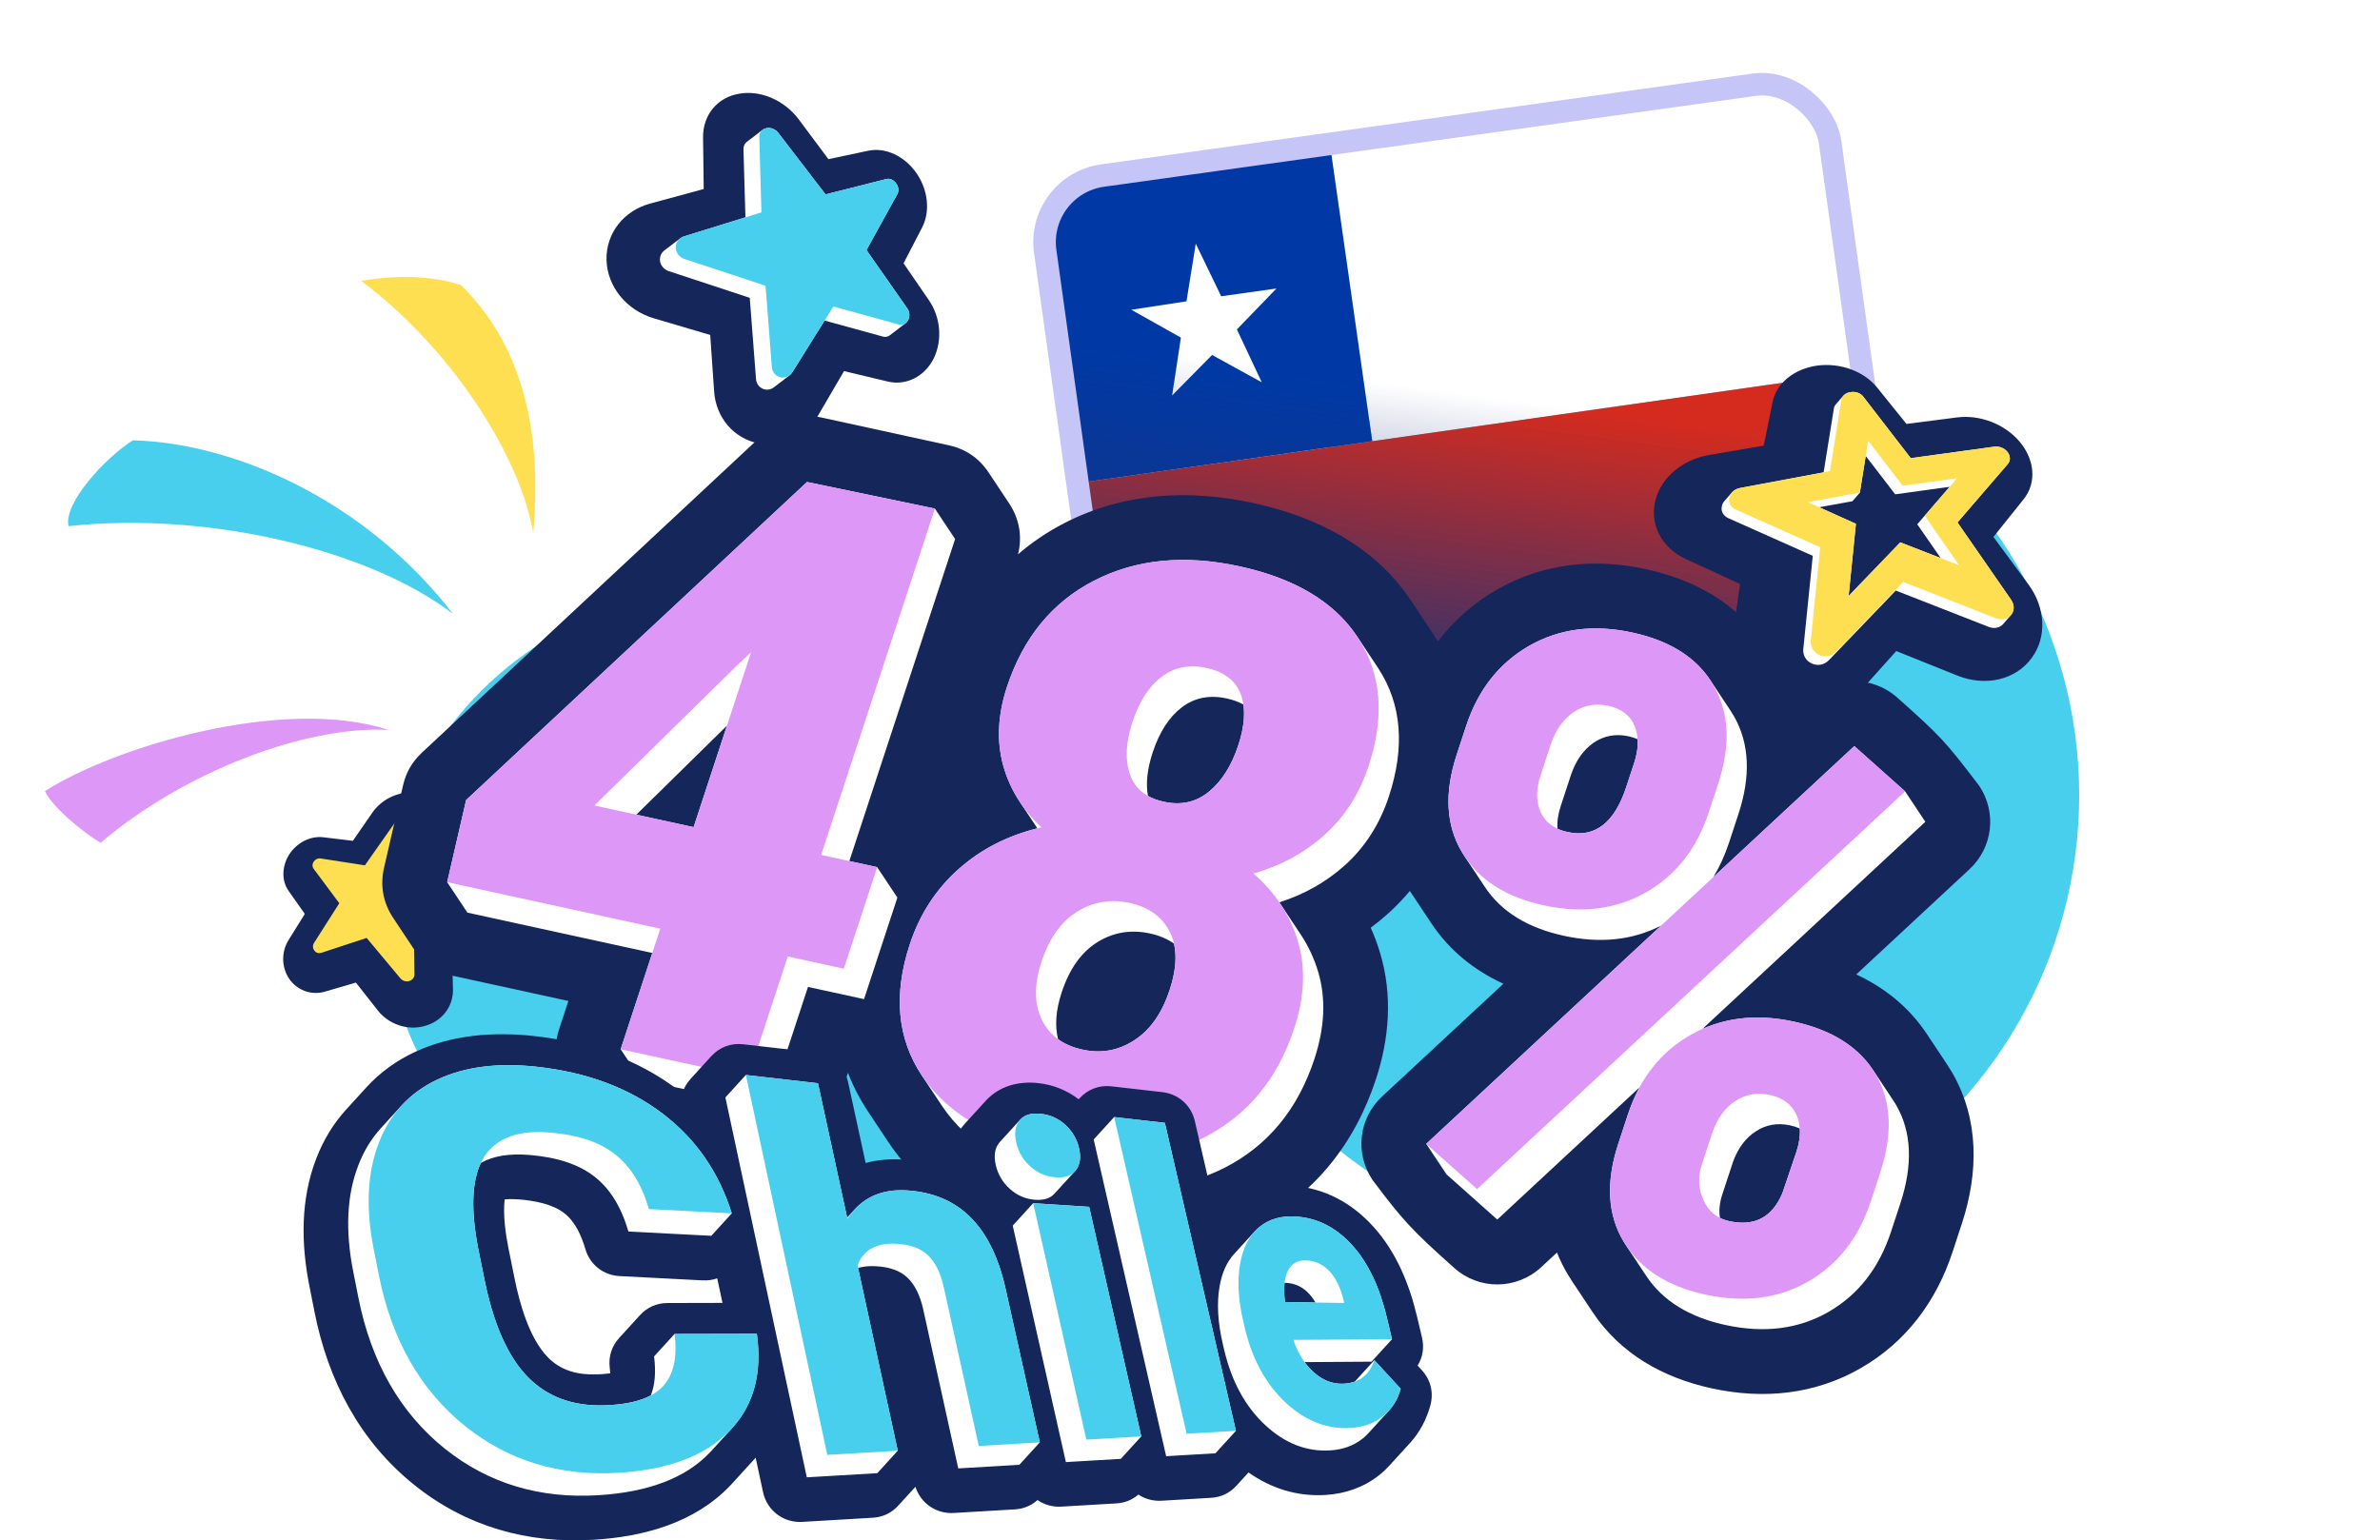
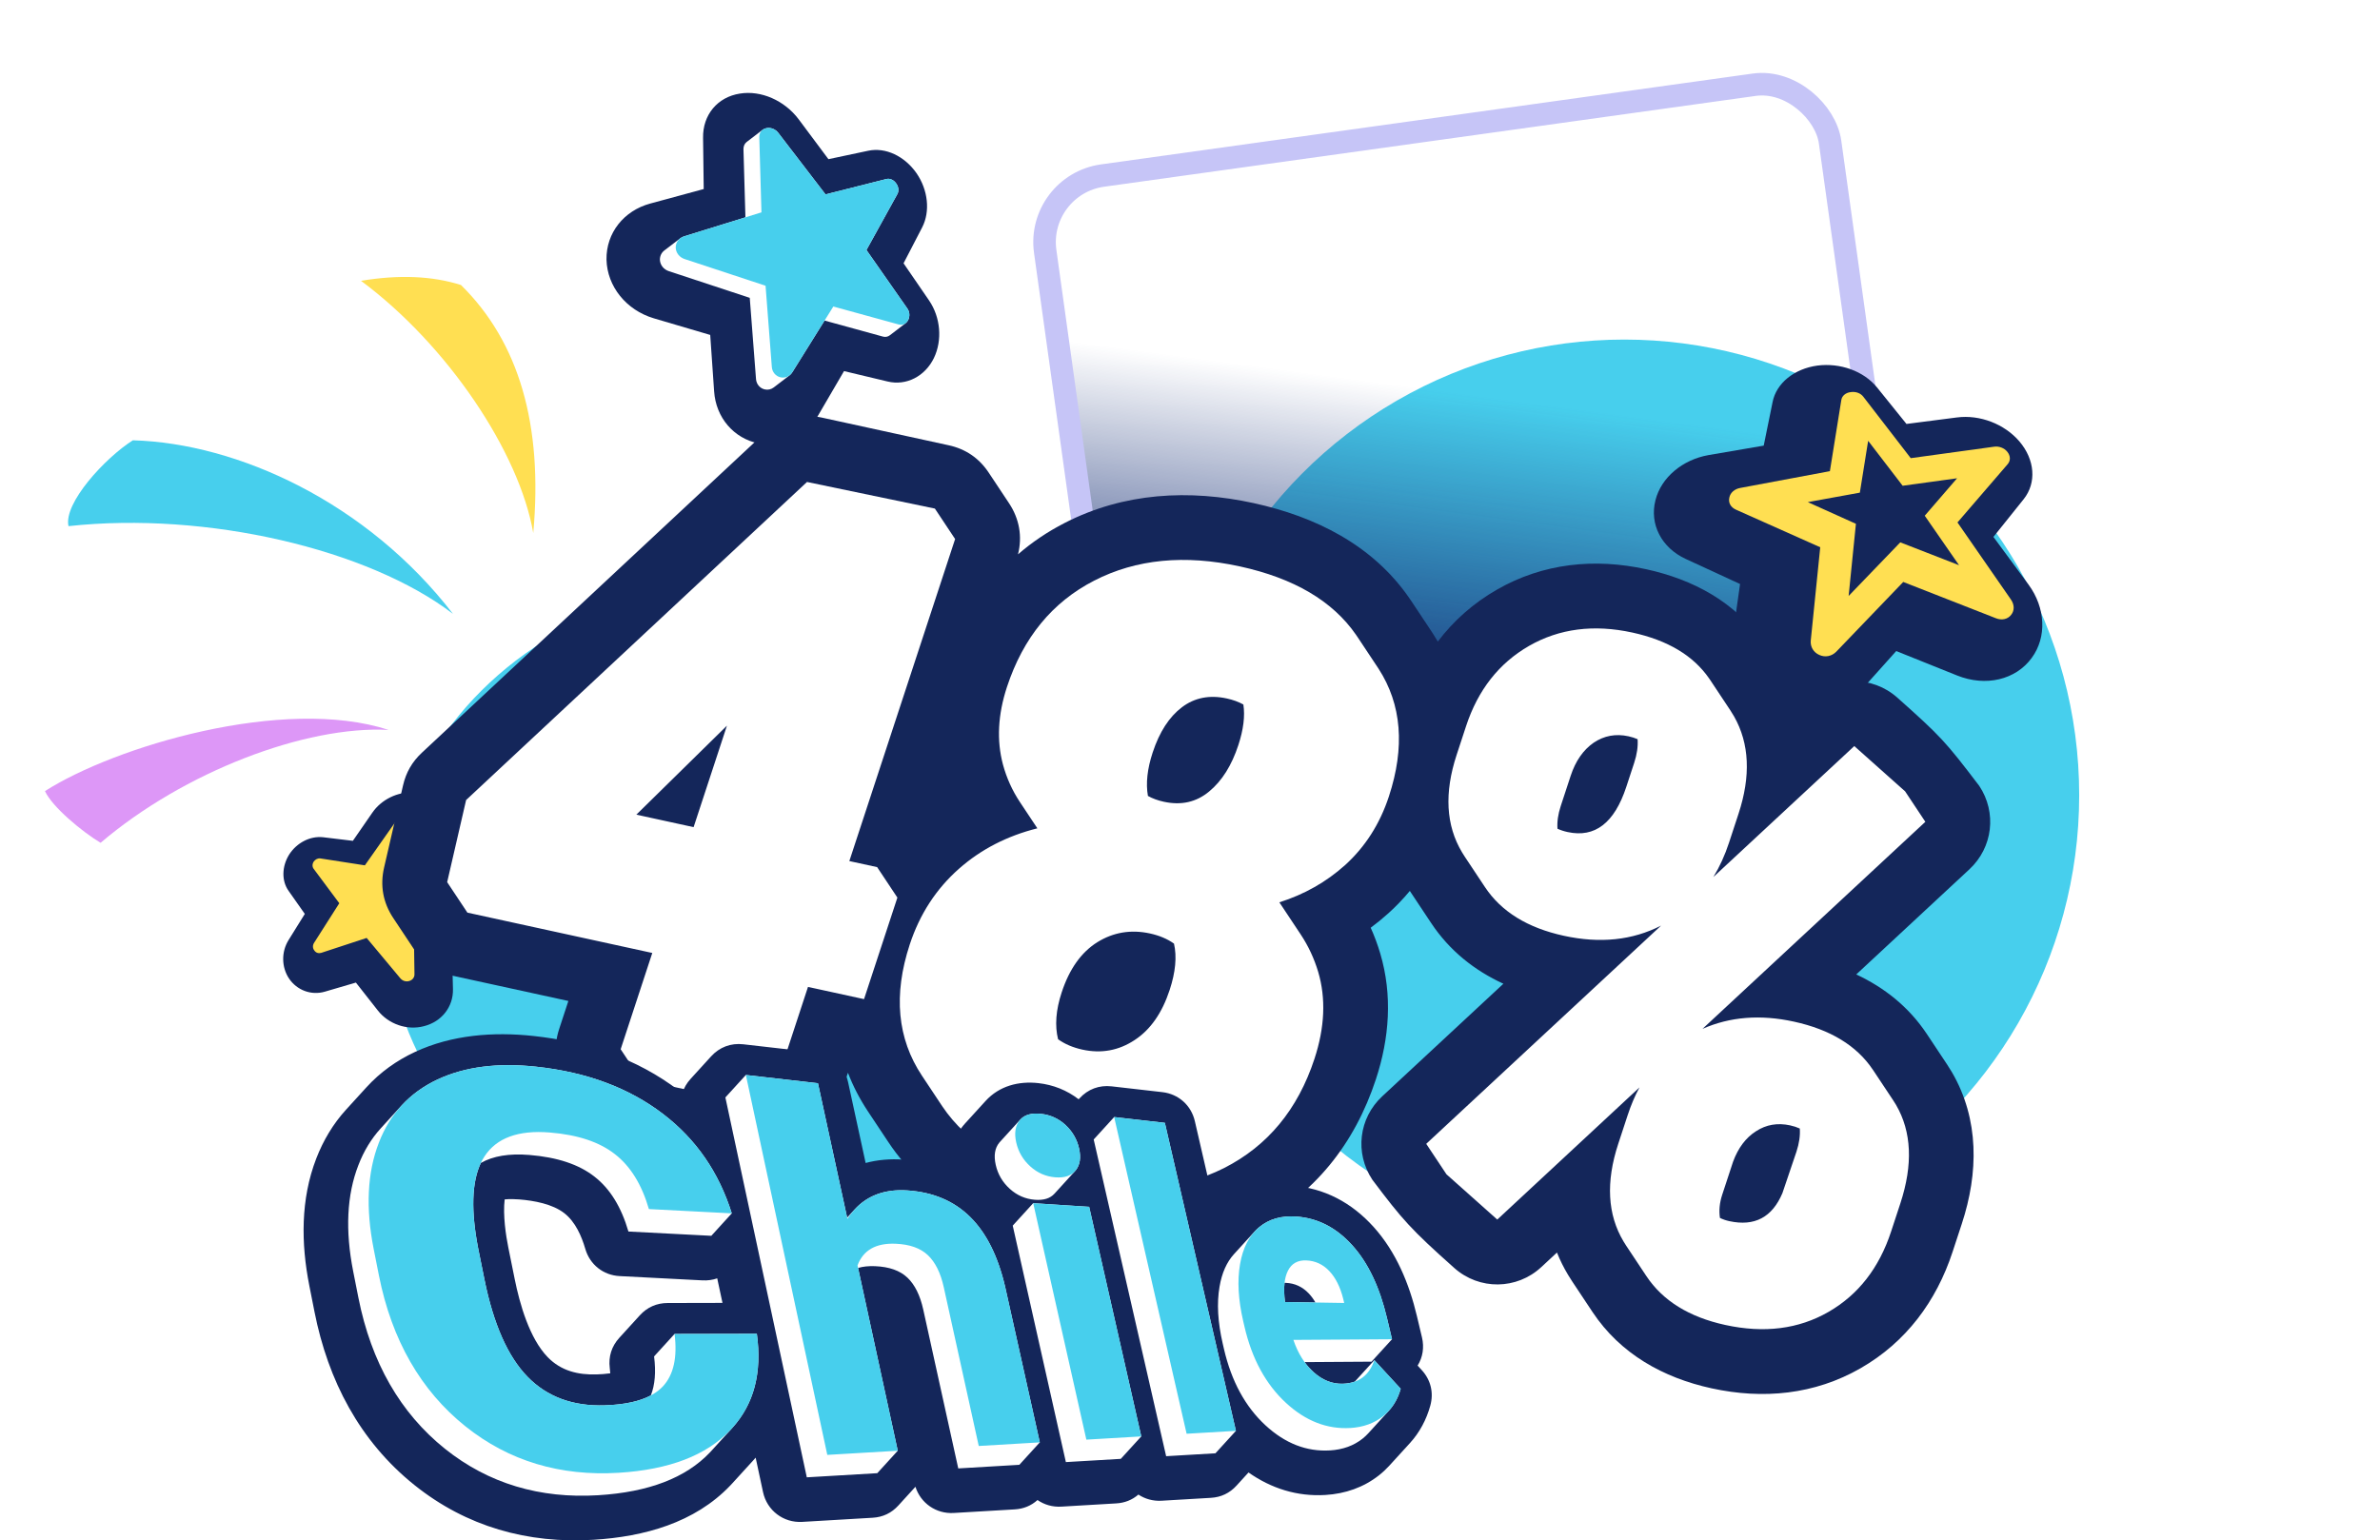
<svg xmlns="http://www.w3.org/2000/svg" width="635" height="411" viewBox="0 0 635 411" fill="none">
  <g clip-path="url(#clip0_2016_759)">
    <g filter="url(#filter0_f_2016_759)">
      <ellipse cx="433.375" cy="212.197" rx="121.369" ry="121.578" fill="#47CFED" />
    </g>
    <g clip-path="url(#clip1_2016_759)">
      <mask id="mask0_2016_759" style="mask-type:luminance" maskUnits="userSpaceOnUse" x="277" y="21" width="230" height="186">
-         <path d="M277.595 51.111L484.201 21.697L506.313 177.011L299.706 206.424L277.595 51.111Z" fill="white" />
-       </mask>
+         </mask>
      <g mask="url(#mask0_2016_759)">
        <path fill-rule="evenodd" clip-rule="evenodd" d="M355.069 40.081L510.016 18.022L521.071 95.679L366.124 117.738L355.069 40.081Z" fill="white" />
        <path fill-rule="evenodd" clip-rule="evenodd" d="M277.595 51.111L355.069 40.081L366.124 117.738L288.651 128.768L277.595 51.111Z" fill="#0039A6" />
        <path fill-rule="evenodd" clip-rule="evenodd" d="M336.655 102.033L323.388 94.73L312.73 105.532L315.071 90.095L301.848 82.662L316.564 80.412L319.035 65.019L325.82 79.063L340.563 76.996L330.013 87.906L336.655 102.033Z" fill="white" />
        <path fill-rule="evenodd" clip-rule="evenodd" d="M288.651 128.768L521.071 95.679L532.127 173.336L299.706 206.424L288.651 128.768Z" fill="#D52B1E" />
      </g>
      <rect x="276.411" y="51.541" width="188.758" height="162.267" transform="rotate(-7.846 276.411 51.541)" fill="url(#paint0_linear_2016_759)" />
    </g>
    <rect width="211.526" height="158.645" rx="17.956" transform="matrix(0.99 -0.138 0.138 0.99 276.39 49.328)" stroke="#C6C5F7" stroke-width="6.021" />
    <g filter="url(#filter1_f_2016_759)">
      <ellipse cx="198.193" cy="244.454" rx="95.234" ry="88.321" fill="#47CFED" />
    </g>
    <path fill-rule="evenodd" clip-rule="evenodd" d="M225.19 99.031L218.314 110.815C215.021 116.477 208.669 119.598 202.371 118.327C195.786 116.995 190.991 111.45 190.53 104.405L189.491 89.383L174.412 84.938C167.075 82.742 161.993 76.443 161.818 69.281C161.704 62.175 166.439 56.226 173.487 54.319L187.756 50.449L187.584 36.816C187.467 30.635 191.455 25.897 197.404 24.975C203.066 24.051 209.305 26.822 213.058 31.792L221.031 42.479L231.66 40.226C236.281 39.244 241.362 41.669 244.54 46.232C247.604 50.681 248.239 56.401 246.043 60.675L241.076 70.263L247.893 80.2C250.953 84.706 251.474 90.772 249.164 95.564C246.793 100.417 241.826 103.016 236.802 101.805L225.19 99.031Z" fill="#14265A" />
    <path fill-rule="evenodd" clip-rule="evenodd" d="M181.479 63.605L177.259 66.833C176.49 67.418 176.064 68.305 176.064 69.312C176.122 70.701 177.046 71.912 178.489 72.376L200.038 79.481L201.713 101.201C201.827 102.53 202.752 103.626 204.023 103.915C204.868 104.116 205.742 103.925 206.428 103.401L210.649 100.172C210.947 99.943 211.211 99.651 211.421 99.301L220.001 85.544L235.563 89.822C236.236 90.006 236.885 89.879 237.396 89.488L241.62 86.259C241.899 86.043 242.141 85.748 242.325 85.379C242.789 84.397 242.732 83.183 242.039 82.258L231.177 66.719L239.379 51.875C239.9 51.008 239.783 49.851 239.093 48.93C238.458 48.005 237.415 47.541 236.491 47.773L220.258 51.875L207.668 35.468C206.857 34.429 205.644 33.965 204.49 34.197C204.083 34.273 203.737 34.429 203.454 34.645L199.234 37.874C198.668 38.306 198.36 38.986 198.36 39.793L198.884 57.996L182.48 63.08C182.102 63.208 181.765 63.386 181.479 63.605Z" fill="white" />
    <path fill-rule="evenodd" clip-rule="evenodd" d="M239.781 86.593L222.338 81.798L211.419 99.301C210.727 100.458 209.456 100.976 208.242 100.687C206.971 100.397 206.046 99.301 205.931 97.973L204.257 76.252L182.708 69.147C181.265 68.686 180.34 67.472 180.283 66.083C180.283 64.698 181.094 63.544 182.479 63.08L203.16 56.671L202.582 36.565C202.582 35.354 203.275 34.429 204.489 34.197C205.642 33.965 206.856 34.429 207.666 35.468L220.257 51.875L236.489 47.773C237.414 47.541 238.456 48.005 239.092 48.93C239.781 49.851 239.899 51.008 239.378 51.875L231.176 66.719L242.038 82.258C242.73 83.183 242.788 84.397 242.324 85.379C241.806 86.418 240.824 86.882 239.781 86.593Z" fill="#47CFED" />
    <path fill-rule="evenodd" clip-rule="evenodd" d="M142.277 142.243C138.536 120.627 119.374 92.068 96.322 74.94C106.466 73.249 115.329 73.634 122.987 76.055C138.457 91.271 144.905 113.341 142.277 142.243Z" fill="#FFDF52" />
    <path fill-rule="evenodd" clip-rule="evenodd" d="M120.849 163.81C98.356 146.587 55.166 136.392 18.278 140.409C16.902 134.288 28.047 122.181 35.451 117.5C63.457 118.285 97.978 134.13 120.849 163.81Z" fill="#47CFED" />
    <path fill-rule="evenodd" clip-rule="evenodd" d="M103.693 194.793C81.543 193.586 49.002 206.005 26.844 224.916C21.927 221.976 13.91 215.335 12 211.118C30.536 199.239 75.715 185.651 103.693 194.793Z" fill="#DD97F7" />
    <path fill-rule="evenodd" clip-rule="evenodd" d="M130.545 150.133C123.186 136.344 104.564 119.435 81.162 109.085C86.803 106.699 90.715 104.506 97.811 105.856C114.24 115.167 127.415 131.397 130.545 150.133Z" fill="white" />
    <path fill-rule="evenodd" clip-rule="evenodd" d="M110.185 179.559C96.809 173.124 79.802 171.208 56.165 176.492C52.167 175.51 46.921 165.739 49.203 163.876C66.973 161.703 97.238 167.051 110.185 179.559Z" fill="white" />
    <path fill-rule="evenodd" clip-rule="evenodd" d="M94.954 262.214L100.837 269.701C103.653 273.279 108.58 275.046 113.106 273.851C117.835 272.66 120.954 268.701 120.853 263.978L120.602 253.959L131.363 250.239C136.594 248.379 139.913 243.943 139.56 239.171C139.159 234.448 135.237 230.727 129.957 229.82L119.143 228.01L118.389 218.898C118.037 214.794 114.767 211.838 110.343 211.504C106.117 211.219 101.741 213.364 99.326 216.895L94.148 224.386L86.202 223.429C82.73 223.048 79.161 224.909 77.147 228.056C75.186 231.204 75.088 235.07 76.997 237.741L81.324 243.894L76.997 250.858C75.036 254.009 75.088 258.063 77.098 261.115C79.209 264.263 83.034 265.696 86.653 264.647L94.954 262.214Z" fill="#14265A" />
    <path fill-rule="evenodd" clip-rule="evenodd" d="M85.696 254.287L97.826 250.302L106.804 261.059C107.38 261.754 108.273 262.055 109.166 261.804C110.056 261.555 110.636 260.811 110.583 259.914L110.374 245.87L125.284 240.193C126.227 239.793 126.858 238.999 126.806 238.102C126.701 237.205 126.017 236.506 125.019 236.308L109.847 233.17L108.901 220.172C108.849 219.378 108.273 218.828 107.432 218.729C106.591 218.63 105.754 219.027 105.227 219.725L97.351 230.929L85.487 229.086C84.803 228.986 84.122 229.337 83.7 229.933C83.281 230.582 83.281 231.326 83.7 231.876L90.526 241.041L83.805 251.596C83.386 252.245 83.386 253.039 83.861 253.638C84.279 254.287 85.016 254.485 85.696 254.287Z" fill="#FFDF52" />
    <g filter="url(#filter2_d_2016_759)">
      <path fill-rule="evenodd" clip-rule="evenodd" d="M535.862 143.284L545.231 156.014C549.753 162.169 550.175 170.009 546.07 175.586C541.808 181.427 533.813 183.321 526.183 180.27L509.925 173.743L498.615 186.372C493.038 192.527 484.147 194.421 476.571 190.948C468.995 187.528 464.838 179.848 465.995 171.903L468.258 155.855L453.789 149.175C447.265 146.176 444.055 139.861 445.686 133.496C447.214 127.395 452.947 122.66 459.84 121.449L474.572 118.923L476.939 107.295C477.937 102.245 482.726 98.403 488.882 97.561C494.986 96.773 501.243 99.036 504.771 103.351L512.661 113.136L526.129 111.401C532.233 110.609 538.811 113.136 542.809 117.817C546.912 122.66 547.439 128.815 543.915 133.232L535.862 143.284Z" fill="#14265A" />
    </g>
-     <path fill-rule="evenodd" clip-rule="evenodd" d="M535.681 123.845L522.267 139.42L536.526 159.99C537.473 161.356 537.524 162.935 536.577 164.092C536.539 164.14 536.501 164.187 536.463 164.232L534.47 166.52C533.558 167.565 532.046 167.877 530.533 167.273L505.806 157.593L487.918 176.219C486.708 177.426 484.973 177.795 483.393 177.058C481.868 176.374 480.975 174.903 481.131 173.219L483.657 148.333L461.139 138.285C459.773 137.653 459.086 136.442 459.404 135.075C459.506 134.564 459.741 134.103 460.081 133.712L462.073 131.424C462.61 130.808 463.408 130.372 464.342 130.21L486.552 126.054L489.288 109.03C489.348 108.604 489.536 108.217 489.819 107.892L491.808 105.608C492.256 105.093 492.946 104.737 493.753 104.642C495.119 104.432 496.435 104.905 497.172 105.903L509.798 122.266L532.001 119.215C533.314 119.005 534.737 119.53 535.576 120.581C536.418 121.636 536.472 122.898 535.681 123.845ZM494.233 133.76L496.222 131.472L497.789 121.675L505.651 131.917L520.17 129.918L511.542 139.915L517.79 148.928L507.008 144.733L493.225 159.043L495.17 139.785L485.376 135.371L494.233 133.76Z" fill="white" />
    <path fill-rule="evenodd" clip-rule="evenodd" d="M535.681 123.845L522.268 139.42L536.527 159.99C537.474 161.356 537.525 162.935 536.578 164.092C535.681 165.249 534.105 165.617 532.526 164.988L507.799 155.305L489.911 173.931C488.701 175.141 486.965 175.51 485.386 174.773C483.861 174.09 482.965 172.615 483.124 170.931L485.65 146.045L463.132 135.997C461.762 135.368 461.079 134.157 461.397 132.787C461.657 131.472 462.817 130.474 464.343 130.21L488.227 125.739L491.278 106.745C491.437 105.639 492.438 104.8 493.753 104.642C495.12 104.432 496.435 104.905 497.173 105.903L509.798 122.266L532.002 119.215C533.314 119.005 534.738 119.53 535.577 120.581C536.419 121.636 536.473 122.898 535.681 123.845ZM522.163 127.633L507.64 129.632L498.434 117.636L496.223 131.472L482.335 133.998L495.171 139.785L493.226 159.043L507.008 144.733L522.687 150.834L513.535 137.627L522.163 127.633Z" fill="#FFDF52" />
    <path fill-rule="evenodd" clip-rule="evenodd" d="M383.626 171.201C387.822 165.662 393.074 160.975 399.418 157.339C411.717 150.287 425.427 148.901 439.198 151.904C451.695 154.633 462.939 160.607 470.305 171.344C470.366 171.432 470.426 171.52 470.486 171.608C470.547 171.696 470.607 171.784 470.668 171.872L476.067 180.002C476.639 180.866 477.177 181.746 477.688 182.643C478.814 184.628 479.759 186.653 480.533 188.716L483 186.422C489.547 180.338 499.55 180.233 506.224 186.18C517.82 196.51 519.061 197.869 528.081 209.728C532.81 216.846 531.706 226.17 525.449 231.985L495.26 260.044C502.703 263.52 509.19 268.625 513.969 275.749C514.019 275.82 514.068 275.892 514.117 275.969L519.517 284.099C519.962 284.77 520.39 285.452 520.797 286.15C528.119 298.736 527.877 313.033 523.428 326.576L520.956 334.095C516.617 347.313 508.531 358.172 496.43 365.125C484.137 372.188 470.415 373.497 456.661 370.494C443.747 367.677 432.327 361.307 424.895 350.13L419.495 342C419.105 341.417 418.731 340.823 418.374 340.223C417.204 338.276 416.221 336.284 415.408 334.26L411.233 338.138C404.686 344.222 394.678 344.326 388.009 338.38C376.419 328.05 374.205 325.536 366.152 314.831C361.423 307.713 362.527 298.39 368.783 292.575L401.115 262.525C393.425 258.993 386.751 253.723 381.84 246.325L376.441 238.195C376.342 238.052 376.248 237.903 376.155 237.755C374.403 239.867 372.491 241.864 370.415 243.734C368.899 245.098 367.333 246.38 365.713 247.579C366.718 249.812 367.57 252.112 368.267 254.472C371.563 265.589 370.701 277.052 367.114 287.977C361.445 305.244 350.635 318.946 334.359 327.164C317.786 335.531 299.495 336.125 281.62 332.225C263.944 328.369 247.328 320.305 237.045 304.826L231.601 296.635C229.371 293.279 227.591 289.819 226.235 286.277L221.412 300.964C218.632 309.419 210.014 314.353 201.329 312.455L167.317 305.035C162.768 304.044 159.198 301.602 156.616 297.719L151.217 289.588C148.184 285.017 147.476 279.819 149.19 274.604L151.645 267.123L121.027 260.44C116.479 259.45 112.908 257.007 110.327 253.124L104.927 244.994C102.197 240.885 101.368 236.33 102.477 231.522L107.531 209.607C108.338 206.103 109.953 203.304 112.584 200.85L201.955 117.442C205.949 112.464 212.502 109.967 219.088 111.402L253.101 118.823C257.649 119.813 261.219 122.255 263.801 126.139L269.201 134.269C271.98 138.45 272.804 143.164 271.612 147.933C275.314 144.726 279.456 141.921 284.048 139.561C299.852 131.442 317.309 130.512 334.48 134.264C350.931 137.856 366.202 145.408 375.996 159.589C376.051 159.672 376.111 159.754 376.161 159.831C376.281 160.007 376.408 160.189 376.534 160.376L381.934 168.506C382.055 168.687 382.17 168.869 382.291 169.05C382.752 169.765 383.192 170.481 383.615 171.207L383.626 171.201Z" fill="#14265A" />
    <path fill-rule="evenodd" clip-rule="evenodd" d="M226.608 229.79L234.029 231.407L239.429 239.537L230.53 266.634L215.578 263.372L205.01 295.557L170.997 288.136L165.597 280.006L174.035 254.312L124.707 243.547L119.308 235.417L124.361 213.502L215.315 128.62L249.432 135.721L254.831 143.851L226.608 229.79ZM361.802 169.424C361.857 169.507 361.912 169.584 361.967 169.666C362.033 169.76 362.099 169.859 362.165 169.952L367.564 178.083C367.647 178.204 367.723 178.325 367.806 178.451C373.98 187.989 374.897 199.36 370.563 212.55C368.146 219.91 364.219 226.027 358.858 230.879C353.837 235.384 347.998 238.69 341.335 240.797C341.428 240.934 341.522 241.072 341.615 241.209L347.015 249.339C349.075 252.436 350.635 255.792 351.711 259.389C353.793 266.436 353.464 274.175 350.706 282.57C346.257 296.118 338.193 305.832 326.581 311.718C314.947 317.565 301.176 318.792 285.29 315.327C269.338 311.845 258.056 305.15 251.415 295.243L246.015 287.113C246.004 287.091 245.987 287.075 245.976 287.053C239.407 277.162 238.308 265.506 242.725 252.057C245.389 243.949 249.778 237.21 255.869 231.831C261.692 226.687 268.663 223.084 276.776 221.049C275.227 218.717 273.683 216.39 272.134 214.063C270.08 210.972 268.569 207.622 267.591 204.019C265.889 197.627 266.235 190.729 268.652 183.363C272.986 170.167 280.747 160.695 291.942 154.946C303.137 149.193 316.106 147.944 330.816 151.156C345.23 154.303 355.562 160.381 361.807 169.424H361.802ZM456.067 181.141C456.084 181.169 456.106 181.196 456.122 181.224C456.177 181.301 456.227 181.378 456.282 181.455L461.681 189.585C462.027 190.107 462.357 190.641 462.665 191.191C466.768 198.419 467.163 207.072 463.851 217.16L461.308 224.9C460.204 228.255 458.814 231.302 457.139 234.042L494.738 199.101L508.295 211.181L513.695 219.311L454.233 274.571C461.544 271.331 469.674 270.682 478.622 272.635C488.339 274.753 495.364 279.027 499.671 285.446C499.687 285.468 499.698 285.49 499.715 285.512C499.72 285.523 499.726 285.529 499.737 285.54L505.136 293.67C505.395 294.055 505.636 294.446 505.873 294.847C510.036 302.004 510.443 310.744 507.021 321.163L504.549 328.682C501.357 338.402 495.765 345.559 487.834 350.113C479.852 354.701 470.673 355.845 460.33 353.59C450.657 351.478 443.637 347.121 439.264 340.542L433.865 332.412C433.629 332.054 433.398 331.691 433.178 331.317C428.872 324.128 428.421 315.42 431.755 305.26L434.299 297.521C435.167 294.886 436.205 292.443 437.424 290.194L399.484 325.459L385.927 313.379L380.528 305.249L443.192 247.007C435.557 250.929 426.916 251.837 417.232 249.724C407.592 247.618 400.577 243.316 396.21 236.748L390.811 228.618C390.558 228.239 390.316 227.848 390.08 227.452C385.773 220.262 385.307 211.593 388.646 201.428L391.151 193.798C394.332 184.111 399.956 176.966 407.987 172.351C416.051 167.741 425.241 166.564 435.513 168.803C444.977 170.866 451.827 174.964 456.067 181.141ZM458.885 325.013C459.643 325.393 460.473 325.679 461.374 325.877C468.125 327.351 472.827 324.876 475.562 318.396L479.308 307.339C480.039 305.112 480.336 303.043 480.198 301.162C479.418 300.805 478.556 300.524 477.611 300.32C474.271 299.594 471.245 300.111 468.531 301.877C465.796 303.599 463.752 306.338 462.395 310.013L459.49 318.853C458.797 320.965 458.594 323.022 458.891 325.013H458.885ZM415.546 221.154C415.414 219.305 415.699 217.292 416.413 215.108L419.05 207.077C420.374 203.04 422.445 200.113 425.202 198.199C427.987 196.329 431.074 195.746 434.485 196.488C435.375 196.681 436.188 196.939 436.924 197.264C437.062 199.2 436.76 201.307 436.007 203.59L433.898 210.009C430.739 219.619 425.537 223.634 418.254 222.045C417.259 221.83 416.359 221.533 415.546 221.159V221.154ZM331.739 188C332.211 191.103 331.755 194.711 330.393 198.859C328.619 204.266 326.043 208.392 322.604 211.225C319.198 214.063 315.166 214.976 310.514 213.959C308.899 213.606 307.487 213.089 306.273 212.407C305.68 209.041 306.103 205.185 307.537 200.828C309.349 195.316 311.953 191.312 315.348 188.738C318.742 186.163 322.758 185.399 327.306 186.394C328.998 186.763 330.475 187.302 331.739 188.006V188ZM312.074 264.186C313.639 259.417 314.029 255.302 313.227 251.815C311.464 250.561 309.333 249.658 306.817 249.108C301.719 247.997 297.023 248.8 292.755 251.452C288.476 254.136 285.312 258.592 283.258 264.852C281.703 269.577 281.401 273.735 282.302 277.338C284.092 278.631 286.257 279.55 288.783 280.105C293.848 281.211 298.49 280.353 302.736 277.547C306.971 274.775 310.063 270.303 312.074 264.186ZM169.783 217.402L185.059 220.735L193.952 193.655L169.783 217.402Z" fill="white" />
-     <path d="M219.077 228.15L234.035 231.412L225.136 258.509L210.184 255.247L199.616 287.432L165.603 280.012L176.171 247.827L119.313 235.422L124.367 213.507L215.32 128.625L249.437 135.727L219.083 228.156L219.077 228.15ZM158.599 214.954L185.065 220.73L200.39 174.073L197.1 177.125L158.605 214.954H158.599ZM365.164 204.42C362.747 211.78 358.819 217.897 353.458 222.749C348.064 227.589 341.72 231.049 334.43 233.118C340.269 238.167 344.219 244.246 346.312 251.259C348.394 258.306 348.064 266.045 345.306 274.439C340.857 287.988 332.793 297.702 321.181 303.588C309.547 309.435 295.776 310.662 279.89 307.196C263.939 303.714 252.656 297.02 246.015 287.113C239.407 277.212 238.297 265.534 242.719 252.057C245.383 243.949 249.772 237.21 255.864 231.83C261.95 226.451 269.294 222.76 277.88 220.779C272.727 215.999 269.322 210.411 267.58 204.013C265.878 197.621 266.224 190.723 268.641 183.358C272.975 170.161 280.736 160.689 291.931 154.941C303.126 149.187 316.095 147.938 330.805 151.151C345.691 154.402 356.227 160.777 362.401 170.315C368.575 179.854 369.492 191.224 365.158 204.415L365.164 204.42ZM312.079 264.18C314.134 257.921 314.161 252.783 312.134 248.718C310.096 244.691 306.559 242.089 301.423 240.967C296.325 239.856 291.629 240.659 287.361 243.311C283.082 245.995 279.918 250.451 277.863 256.71C275.875 262.756 275.935 267.877 277.946 272.085C279.995 276.304 283.626 278.961 288.794 280.089C293.859 281.194 298.501 280.336 302.747 277.531C306.982 274.758 310.074 270.286 312.085 264.169L312.079 264.18ZM321.912 178.253C317.364 177.263 313.348 178.022 309.954 180.596C306.559 183.171 303.95 187.175 302.142 192.687C300.368 198.094 300.138 202.731 301.483 206.609C302.796 210.477 305.801 212.924 310.519 213.953C315.172 214.971 319.198 214.058 322.609 211.219C326.048 208.386 328.624 204.261 330.398 198.853C332.184 193.413 332.414 188.892 331.03 185.234C329.668 181.62 326.63 179.282 321.912 178.253ZM391.157 193.798C394.337 184.111 399.962 176.966 407.993 172.351C416.056 167.741 425.246 166.564 435.518 168.803C445.933 171.075 453.178 175.8 457.27 183.061C461.374 190.289 461.769 198.941 458.457 209.03L455.914 216.769C452.733 226.456 447.158 233.574 439.187 238.123C431.217 242.672 422.115 243.833 411.843 241.594C401.643 239.367 394.381 234.68 390.091 227.452C385.784 220.262 385.318 211.593 388.657 201.428L391.162 193.798H391.157ZM411.019 206.978C409.789 210.719 409.833 213.953 411.052 216.736C412.321 219.492 414.705 221.269 418.259 222.045C425.543 223.634 430.75 219.619 433.903 210.009L436.012 203.59C437.243 199.849 437.281 196.593 436.122 193.743C434.985 190.938 432.645 189.134 429.091 188.358C425.68 187.615 422.593 188.198 419.808 190.069C417.045 191.983 414.98 194.909 413.656 198.947L411.019 206.978ZM434.304 297.526C437.512 287.768 443.12 280.655 451.212 276.095C459.286 271.568 468.427 270.418 478.627 272.641C488.971 274.896 496.265 279.594 500.478 286.723C504.642 293.879 505.049 302.62 501.626 313.038L499.155 320.558C495.963 330.278 490.371 337.434 482.439 341.989C474.458 346.576 465.279 347.72 454.936 345.465C444.735 343.237 437.49 338.512 433.184 331.323C428.877 324.133 428.427 315.426 431.761 305.266L434.304 297.526ZM454.084 310.728C452.991 314.067 453.112 317.279 454.524 320.299C455.886 323.347 458.177 325.184 461.374 325.882C468.125 327.357 472.827 324.881 475.562 318.401L479.308 307.345C480.55 303.566 480.533 300.26 479.297 297.515C478.045 294.726 475.694 292.955 472.206 292.196C468.866 291.47 465.84 291.987 463.126 293.753C460.39 295.474 458.347 298.214 456.99 301.888L454.084 310.728ZM394.09 317.334L380.533 305.255L494.744 199.106L508.3 211.186L394.09 317.334Z" fill="#DD97F7" />
    <path fill-rule="evenodd" clip-rule="evenodd" d="M276.809 400.311C275.116 401.832 273.088 402.663 270.738 402.801L254.442 403.761C249.771 404.036 245.632 401.145 244.246 396.767L239.694 401.759C237.853 403.779 235.563 404.871 232.837 405.032L214.032 406.138C209.026 406.432 204.632 403.089 203.582 398.187L201.613 388.997C201.454 389.18 201.293 389.363 201.13 389.545C201.141 389.532 201.105 389.576 201.039 389.65C200.961 389.736 200.91 389.791 200.892 389.812L195.462 395.768C195.263 395.989 195.059 396.205 194.855 396.42C185.336 406.421 171.777 410.092 158.389 410.911C140.77 411.991 124.46 407.421 110.602 396.328C95.938 384.59 87.529 368.368 83.913 350.092L82.529 343.098C80.296 331.813 80.187 320.014 84.386 309.155C86.241 304.359 88.853 299.944 92.323 296.137L97.784 290.146C101.436 286.139 105.83 283.006 110.74 280.721C120.562 276.149 131.65 275.314 142.308 276.463C156.437 277.986 169.793 282.376 181.176 291.063C181.468 291.285 181.757 291.51 182.042 291.737C182.47 290.351 183.215 289.055 184.269 287.9L189.729 281.909C191.979 279.439 195.003 278.304 198.324 278.684L217.559 280.881C221.925 281.379 225.334 284.463 226.267 288.758L230.957 310.36C234.122 309.507 237.492 309.221 240.975 309.454C245.672 309.769 249.87 310.765 253.6 312.345C253.176 308.056 254.159 303.837 256.999 300.373C257.161 300.176 257.329 299.982 257.502 299.794L262.963 293.802C266.621 289.79 271.767 288.461 277.042 289.048C281.021 289.491 284.673 290.954 287.792 293.361L287.998 293.133C290.25 290.663 293.273 289.528 296.593 289.908L310.118 291.454C314.439 291.949 317.819 294.967 318.796 299.206L324.651 324.585L325.441 323.717C326.144 322.946 326.899 322.223 327.704 321.557C332.53 317.56 338.439 316.002 344.652 316.419C353.345 317.001 360.685 320.987 366.489 327.429C372.493 334.093 375.984 342.563 378.037 351.2L379.389 356.888C380.026 359.572 379.614 362.187 378.229 364.428L379.311 365.603C381.743 368.242 382.569 371.671 381.61 375.129C380.576 378.85 378.787 382.245 376.18 385.105L370.719 391.096C369.869 392.031 368.943 392.897 367.951 393.682C363.812 396.955 358.898 398.634 353.651 398.955C346.047 399.422 339.12 397.176 333.113 392.95L329.923 396.448C328.082 398.468 325.792 399.56 323.066 399.72L309.908 400.494C307.639 400.627 305.495 400.015 303.733 398.848C302.071 400.285 300.094 401.071 297.812 401.205L283.158 402.068C280.816 402.206 278.609 401.55 276.814 400.308L276.809 400.311ZM192.763 347.698L191.359 341.144C190.143 341.573 188.827 341.757 187.44 341.686L165.325 340.544C160.963 340.319 157.39 337.491 156.166 333.297C155.158 329.834 153.5 326.058 150.584 323.775C147.405 321.284 142.47 320.403 138.562 320.086C137.478 319.998 136.035 319.945 134.649 320.079C134.15 324.314 134.975 329.717 135.632 332.964L137.309 341.268C138.657 347.94 141.253 357.174 146.154 362.202C149.701 365.843 154.236 366.942 159.2 366.782C160.234 366.748 161.528 366.67 162.825 366.49C162.792 365.966 162.741 365.476 162.688 365.057C162.307 362.028 163.183 359.268 165.241 357.011L170.702 351.02C172.677 348.852 175.198 347.736 178.129 347.729L192.763 347.696V347.698Z" fill="#14265A" />
    <path fill-rule="evenodd" clip-rule="evenodd" d="M201.931 355.936C203.348 366.246 201.22 374.577 195.41 381.029C195.382 381.06 195.356 381.091 195.329 381.123C195.318 381.135 195.307 381.148 195.294 381.16L189.833 387.152C189.681 387.318 189.529 387.481 189.374 387.645C182.98 394.362 173.144 398.195 159.596 399.024C144.067 399.975 130.337 395.925 118.724 386.632C106.84 377.117 99.046 363.6 95.624 346.31L94.24 339.315C92.071 328.36 92.532 318.886 95.61 310.966C97.067 307.163 99.067 303.877 101.595 301.104L107.055 295.113C109.729 292.18 112.99 289.824 116.815 288.038C124.098 284.652 132.88 283.566 143.047 284.662C156.657 286.129 167.831 290.357 176.881 297.254C185.73 304.016 191.783 312.82 195.245 323.801L189.785 329.792L167.669 328.65C165.752 322.069 162.742 317.214 158.624 314.012C154.487 310.752 148.706 308.822 141.202 308.213C135.865 307.78 131.55 308.488 128.291 310.353C125.875 315.45 125.619 323.056 127.576 333.135L129.253 341.44C131.655 353.325 135.49 362.016 140.758 367.412C145.973 372.775 152.871 375.307 161.35 375.032C166.567 374.865 170.654 373.979 173.64 372.391C174.749 369.627 175.039 366.158 174.514 361.977L179.975 355.985L201.931 355.936ZM354.852 387.067C358.292 386.856 361.167 385.8 363.515 383.947C364.083 383.494 364.607 383.004 365.086 382.479L370.547 376.487C372.019 374.873 373.072 372.915 373.713 370.605L366.688 362.978L361.475 368.697C360.521 369.038 359.455 369.228 358.279 369.268C355.486 369.362 352.899 368.345 350.521 366.221C349.623 365.419 348.807 364.511 348.074 363.5L365.938 363.383L371.399 357.392L370.047 351.703C368.082 343.44 365.015 337.004 360.817 332.349C356.559 327.617 351.578 325.037 345.793 324.648C341.856 324.384 338.573 325.321 335.952 327.492C335.512 327.858 335.098 328.253 334.709 328.679L329.248 334.67C327.301 336.806 326.009 339.694 325.385 343.347C324.615 347.769 324.907 352.858 326.233 358.575L326.575 360.051C328.561 368.612 332.269 375.406 337.626 380.356C342.894 385.225 348.655 387.442 354.85 387.062L354.852 387.067ZM342.725 342.345C342.559 343.801 342.597 345.508 342.841 347.463L350.969 347.593C350.446 346.68 349.853 345.875 349.194 345.18C347.496 343.389 345.453 342.448 343.059 342.35C342.947 342.345 342.835 342.343 342.725 342.343V342.345ZM297.266 298.099L291.805 304.09L311.134 388.606L324.291 387.832L329.752 381.841L310.792 299.645L297.267 298.099H297.266ZM272.23 298.766L266.77 304.758C266.715 304.816 266.663 304.878 266.612 304.941C265.43 306.382 265.108 308.362 265.668 310.858C266.239 313.396 267.503 315.531 269.438 317.276C271.364 319.01 273.581 319.972 276.109 320.174C278.455 320.359 280.185 319.817 281.335 318.556L286.795 312.565C286.874 312.48 286.948 312.392 287.02 312.299C288.157 310.86 288.456 308.924 287.897 306.467C287.35 304.051 286.16 301.98 284.325 300.261C282.481 298.532 280.28 297.523 277.744 297.241C275.245 296.963 273.415 297.469 272.232 298.766H272.23ZM227.969 322.816L226.022 324.95L218.232 289.07L198.997 286.873L193.536 292.864L215.26 394.245L234.065 393.139L239.526 387.148L228.937 338.373C230.251 337.987 231.764 337.828 233.473 337.898C237.252 338.053 240.12 339.07 242.11 340.959C244.089 342.84 245.498 345.695 246.333 349.49L255.671 391.867L271.966 390.907L277.427 384.916L268.169 343.368C264.367 327.145 255.868 318.607 242.114 317.682C236.192 317.285 231.463 318.978 227.966 322.813L227.969 322.816ZM275.664 321.086L270.204 327.077L284.382 390.181L299.037 389.318L304.497 383.327L290.596 322.056L275.664 321.087V321.086Z" fill="white" />
    <path d="M201.934 355.936C203.398 366.581 201.082 375.117 194.837 381.653C188.443 388.371 178.607 392.203 165.059 393.033C149.53 393.984 135.8 389.934 124.187 380.641C112.303 371.126 104.509 357.608 101.087 340.318L99.703 333.324C97.534 322.369 97.995 312.894 101.073 304.974C104.069 297.148 109.375 291.511 116.817 288.038C124.1 284.652 132.882 283.566 143.049 284.662C156.659 286.129 167.834 290.357 176.884 297.254C185.732 304.016 191.785 312.82 195.247 323.801L173.132 322.658C171.215 316.077 168.205 311.223 164.086 308.02C159.95 304.761 154.169 302.831 146.665 302.222C138.322 301.544 132.476 303.653 129.261 308.615C125.969 313.649 125.385 321.84 127.578 333.137L129.255 341.441C131.657 353.326 135.492 362.017 140.76 367.414C145.975 372.777 152.873 375.309 161.352 375.033C168.794 374.793 173.94 373.098 176.865 369.976C179.728 366.893 180.763 362.234 179.978 355.987L201.934 355.938V355.936ZM226.096 325.266C229.696 319.71 235.062 317.214 242.12 317.686C255.874 318.611 264.374 327.15 268.175 343.373L277.433 384.92L261.138 385.88L251.8 343.502C250.964 339.708 249.556 336.853 247.577 334.972C245.587 333.081 242.721 332.066 238.94 331.911C233.707 331.697 230.318 333.617 228.794 337.687L239.534 387.15L220.728 388.257L199.004 286.876L218.24 289.073L226.098 325.267L226.096 325.266ZM304.502 383.327L289.848 384.19L275.669 321.086L290.601 322.055L304.502 383.325V383.327ZM271.133 304.868C270.573 302.372 270.894 300.392 272.077 298.951C273.252 297.518 275.136 296.951 277.749 297.243C280.285 297.525 282.486 298.533 284.33 300.262C286.165 301.981 287.355 304.054 287.902 306.469C288.46 308.925 288.162 310.86 287.025 312.301C285.881 313.751 284.08 314.382 281.576 314.184C279.046 313.982 276.831 313.02 274.906 311.286C272.97 309.541 271.706 307.406 271.135 304.868H271.133ZM329.756 381.842L316.598 382.616L297.269 298.1L310.794 299.646L329.754 381.842H329.756ZM360.318 381.077C354.122 381.456 348.36 379.239 343.093 374.37C337.736 369.421 334.028 362.626 332.042 354.065L331.7 352.589C330.374 346.872 330.082 341.783 330.852 337.362C331.601 332.979 333.31 329.698 335.957 327.497C338.578 325.327 341.863 324.39 345.798 324.654C351.583 325.042 356.562 327.623 360.822 332.355C365.02 337.008 368.087 343.445 370.052 351.709L371.404 357.397L345.083 357.57C346.319 361.197 348.129 364.087 350.525 366.227C352.903 368.351 355.491 369.367 358.283 369.274C362.528 369.13 365.322 367.027 366.693 362.984L373.718 370.61C372.869 373.67 371.295 376.116 368.981 377.961C366.633 379.814 363.757 380.87 360.318 381.081V381.077ZM348.523 336.36C346.252 336.267 344.616 337.173 343.646 339.077C342.656 340.991 342.387 343.789 342.846 347.465L358.64 347.716L358.373 346.586C357.573 343.416 356.333 340.954 354.66 339.188C352.962 337.398 350.918 336.457 348.525 336.359L348.523 336.36Z" fill="#47CFED" />
  </g>
  <defs>
    <filter id="filter0_f_2016_759" x="232.006" y="10.619" width="402.739" height="403.156" filterUnits="userSpaceOnUse" color-interpolation-filters="sRGB">
      <feFlood flood-opacity="0" result="BackgroundImageFix" />
      <feBlend mode="normal" in="SourceGraphic" in2="BackgroundImageFix" result="shape" />
      <feGaussianBlur stdDeviation="40" result="effect1_foregroundBlur_2016_759" />
    </filter>
    <filter id="filter1_f_2016_759" x="42.959" y="96.133" width="310.468" height="296.642" filterUnits="userSpaceOnUse" color-interpolation-filters="sRGB">
      <feFlood flood-opacity="0" result="BackgroundImageFix" />
      <feBlend mode="normal" in="SourceGraphic" in2="BackgroundImageFix" result="shape" />
      <feGaussianBlur stdDeviation="30" result="effect1_foregroundBlur_2016_759" />
    </filter>
    <filter id="filter2_d_2016_759" x="428.966" y="85.106" width="128.237" height="119.867" filterUnits="userSpaceOnUse" color-interpolation-filters="sRGB">
      <feFlood flood-opacity="0" result="BackgroundImageFix" />
      <feColorMatrix in="SourceAlpha" type="matrix" values="0 0 0 0 0 0 0 0 0 0 0 0 0 0 0 0 0 0 127 0" result="hardAlpha" />
      <feOffset dx="-4" />
      <feGaussianBlur stdDeviation="6.15" />
      <feComposite in2="hardAlpha" operator="out" />
      <feColorMatrix type="matrix" values="0 0 0 0 0 0 0 0 0 0 0 0 0 0 0 0 0 0 0.25 0" />
      <feBlend mode="normal" in2="BackgroundImageFix" result="effect1_dropShadow_2016_759" />
      <feBlend mode="normal" in="SourceGraphic" in2="effect1_dropShadow_2016_759" result="shape" />
    </filter>
    <linearGradient id="paint0_linear_2016_759" x1="320.472" y1="103.08" x2="297.114" y2="187.581" gradientUnits="userSpaceOnUse">
      <stop stop-color="#1A3378" stop-opacity="0" />
      <stop offset="1" stop-color="#1A3378" />
    </linearGradient>
    <clipPath id="clip0_2016_759">
      <rect width="635" height="411" fill="white" />
    </clipPath>
    <clipPath id="clip1_2016_759">
      <rect width="211.526" height="158.645" rx="17.956" transform="matrix(0.99 -0.138 0.138 0.99 276.39 49.328)" fill="white" />
    </clipPath>
  </defs>
</svg>